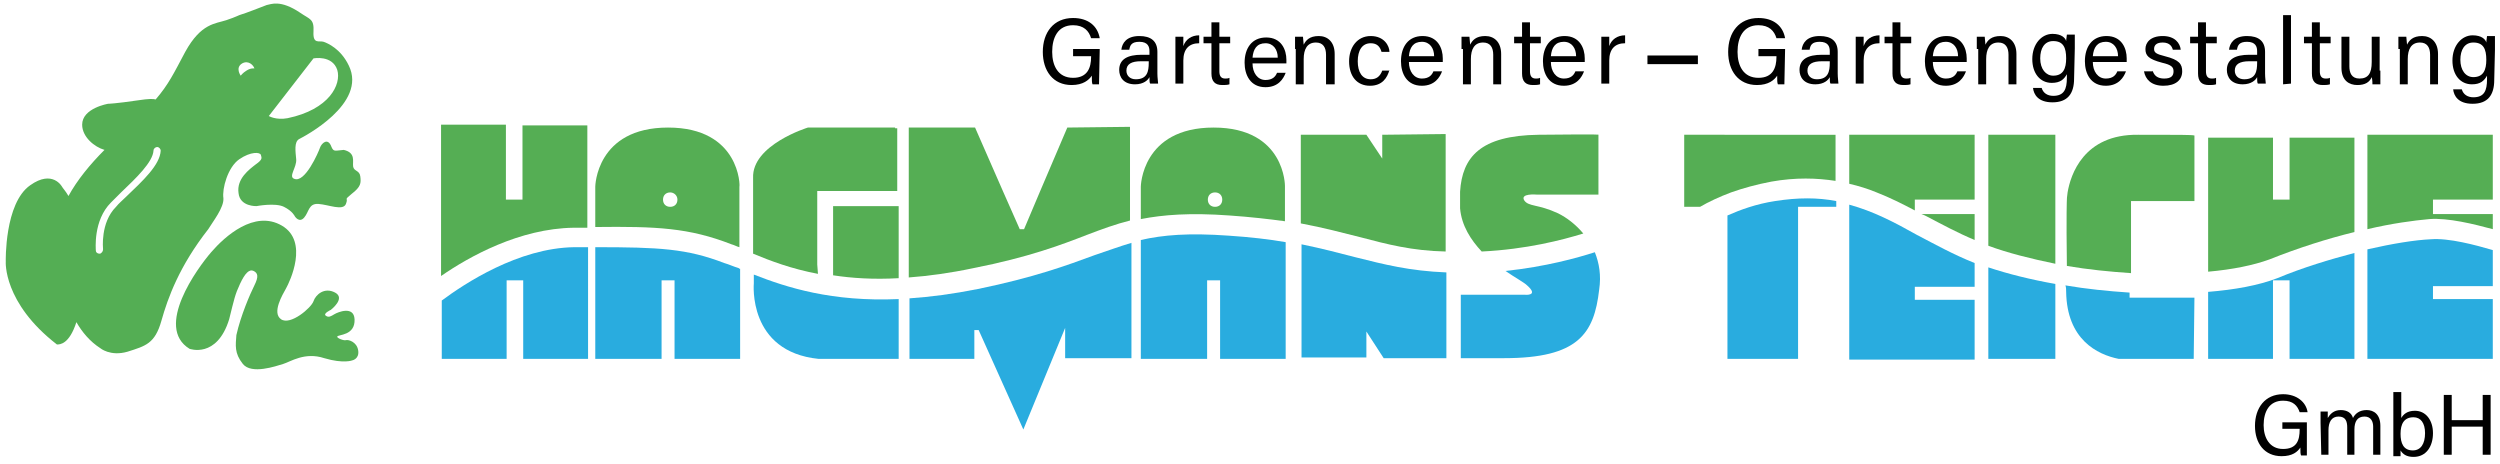
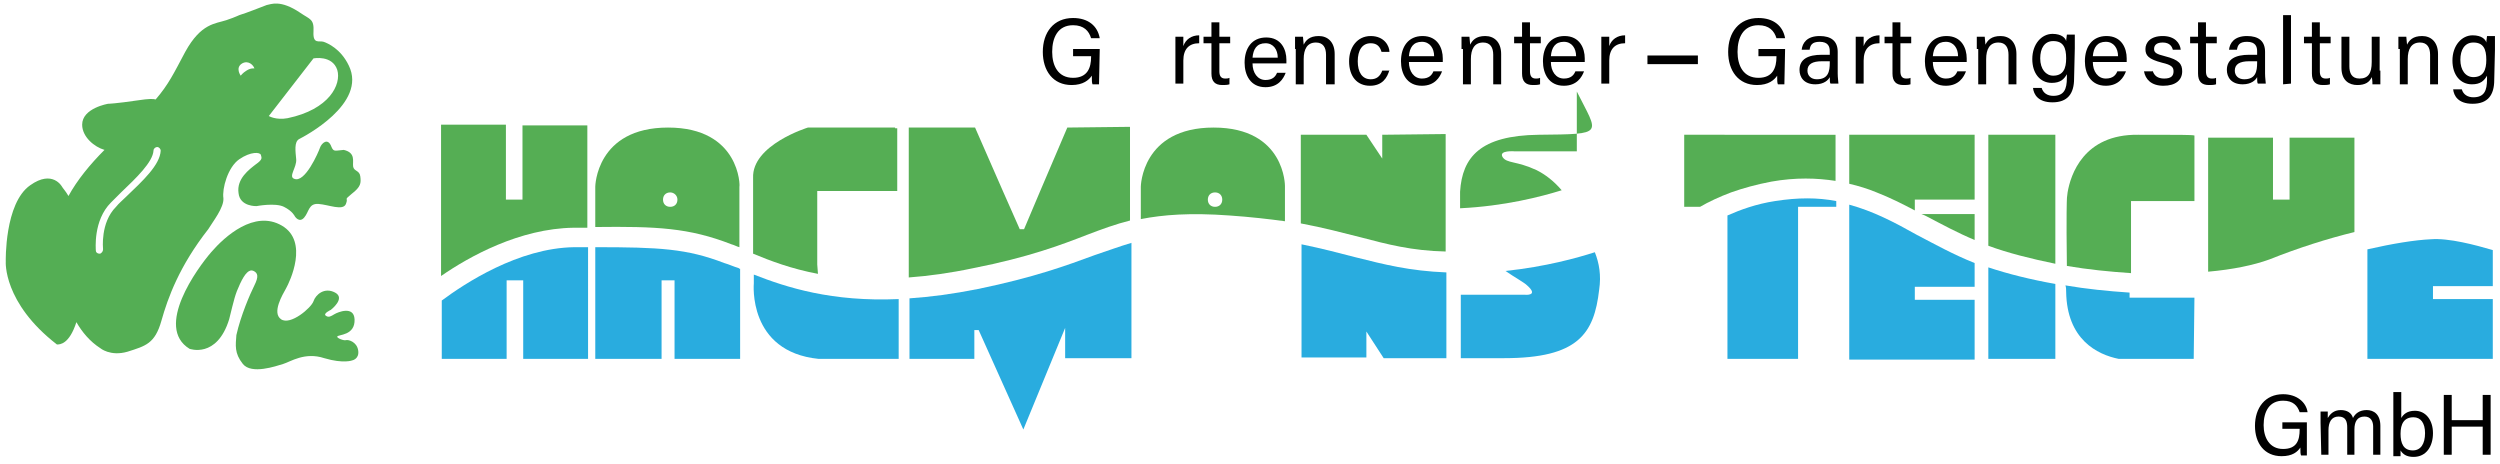
<svg xmlns="http://www.w3.org/2000/svg" version="1.1" id="Ebene_1" x="0px" y="0px" viewBox="0 0 346.9 64.4" style="enable-background:new 0 0 346.9 64.4;" xml:space="preserve">
  <style type="text/css">
	.st0{fill:#54AE54;}
	.st1{fill:#55AE54;}
	.st2{fill:#29ACDF;}
	.st3{fill:none;}
</style>
  <g id="Ebene_2">
    <path class="st0" d="M48,47.2c-0.3,0.1-1.3-0.3-1.2-0.5c0.1-0.3,2.5-0.1,2.4-2.4c-0.1-1.9-2.3-1-2.8-0.7s-0.8,0.5-1.2,0.2   s0.7-0.8,0.7-0.8s2.1-1.6,0.6-2.4s-2.7,0.3-3,1.2s-3.2,3.4-4.5,2.5s0.2-3.4,0.7-4.3c0.5-0.9,3.2-6.5-0.6-8.7s-7.9,1.5-9.8,3.7   s-7.9,10.4-3,13.4c0,0,3.8,1.4,5.5-4.1c0.7-2.8,0.8-3.4,1.5-4.9s1.3-2.1,1.9-1.8c0.6,0.3,0.7,0.8,0.1,2s-1.9,4.2-2.5,6.9   c-0.1,1.4-0.3,2.5,0.9,4s4.6,0.3,5.6,0s3-1.7,5.7-0.8c2.7,0.8,3.9,0.3,3.9,0.3s1-0.2,0.8-1.4C49.5,47.4,48.3,47.1,48,47.2z" />
    <path class="st0" d="M31,27.5c-0.2-1.3,0.6-4.3,2.2-5.4s2.9-1,3-0.6s0.3,0.6-0.7,1.3c-0.9,0.7-2.7,2-2.4,4c0.2,1.9,2.5,1.8,2.5,1.8   s2.6-0.5,3.8,0.1s1.5,1.3,1.5,1.3s0.6,1,1.3,0.2s0.6-2,2-1.9s3.4,1,3.8,0c0.4-1-0.4-0.4,0.8-1.4c1.3-1,1.3-1.5,1.2-2.4   s-0.9-0.7-1-1.4s0.4-1.9-1.3-2.3c-1.2,0.1-1.4,0.3-1.7-0.4c-0.5-1.4-1.4-0.5-1.6,0.1s-2.1,5-3.6,4.3c-0.8-0.3,0.4-1.6,0.3-2.7   s-0.3-2.4,0.4-2.8c0.6-0.3,9.5-4.9,6.9-10.2c-1.1-2.3-2.9-3.1-3.5-3.3c-0.6-0.2-1.5,0.4-1.4-1.4S43,2.7,41.7,1.8   c-2.8-1.9-4.1-1.2-4.7-1.1c-0.5,0.2-3.1,1.2-3.5,1.3s-0.6,0.3-2.1,0.8s-3.5,0.4-5.7,4.4c-1.6,3-2.3,4.5-4.1,6.6   c-0.3-0.1-1-0.1-2.3,0.1c-3.4,0.5-4.3,0.5-4.3,0.5s-3.6,0.6-3.6,2.9c0,1.7,1.7,3.1,3.1,3.5c-2,2-3.8,4.2-5,6.4   c-0.4-0.7-0.8-1.1-0.9-1.3c0,0-1.3-2.4-4.4-0.2c-3.6,2.5-3.4,10.6-3.4,10.6S0.4,42,7.9,47.8c0.4,0,1.7,0,2.7-3.1   c0.8,1.4,1.9,2.7,3.3,3.6c0,0,1.4,1.2,3.8,0.5c2.5-0.8,3.8-1.1,4.7-4.3s2.5-7.6,6.5-12.7C29.5,30.8,31.1,28.8,31,27.5z M43.5,8.1   c0,0,2.6-0.5,3.3,1.6c0.6,2-1.1,5.5-6.9,6.7c-1.6,0.3-2.6-0.3-2.6-0.3L43.5,8.1z M33.6,8.8c0.9-0.5,1.6,0.3,1.7,0.7   c0,0-0.5-0.1-1.1,0.3c-0.5,0.3-0.8,0.7-0.8,0.7S32.6,9.4,33.6,8.8z M17.5,27.3c-0.5,0.5-1,0.9-1.4,1.4c-2.2,2.2-1.8,5.8-1.8,5.9   c0,0.3-0.2,0.5-0.4,0.6c0,0,0,0-0.1,0c-0.3,0-0.5-0.2-0.5-0.4s-0.4-4.2,2.1-6.7c0.4-0.4,0.9-0.9,1.4-1.4c2.1-2,4.4-4.2,4.5-5.8   c0-0.3,0.3-0.5,0.5-0.5c0.3,0,0.5,0.3,0.5,0.5C22.2,22.9,19.8,25.1,17.5,27.3z" />
    <path class="st1" d="M304.5,18.7L304.5,18.7C304.8,18.7,304.5,18.7,304.5,18.7z" />
    <path class="st2" d="M211.9,39.6c1.7,1.5-0.3,1.3-0.3,1.3h-8.9v8.8c0,0,3.8,0,6,0c10.3,0,12.5-3.4,13.2-9.5c0.3-2,0-3.7-0.6-5.2   c-2.5,0.8-6.8,2-12.4,2.6C210.2,38.5,211.5,39.2,211.9,39.6z" />
-     <path class="st1" d="M213.5,18.7c-8.1,0.1-10.6,3.1-10.9,7.9c0,0.7,0,1.5,0,2.3c0.2,2.4,1.5,4.4,3,6c6.2-0.3,11.2-1.6,14.1-2.5   c-1.1-1.3-2.3-2.2-3.5-2.8c-2.8-1.3-4.1-0.9-4.7-1.8c-0.6-1,1.7-0.8,1.7-0.8h8.6v-0.4v-7.9C221.8,18.7,222.8,18.6,213.5,18.7z" />
+     <path class="st1" d="M213.5,18.7c-8.1,0.1-10.6,3.1-10.9,7.9c0,0.7,0,1.5,0,2.3c6.2-0.3,11.2-1.6,14.1-2.5   c-1.1-1.3-2.3-2.2-3.5-2.8c-2.8-1.3-4.1-0.9-4.7-1.8c-0.6-1,1.7-0.8,1.7-0.8h8.6v-0.4v-7.9C221.8,18.7,222.8,18.6,213.5,18.7z" />
    <path class="st1" d="M72.5,17.3v9.4v1h-2.3v-1v-9.4h-9v9.4v11.6c3.9-2.7,10.9-6.6,18.4-6.7c0.7,0,1.3,0,1.9,0v-4.8v-9.4h-9V17.3z" />
    <path class="st2" d="M61.3,41.7v8.1h9V38.9h2.3v10.9h9V34.3c-0.6,0-1.2,0-1.9,0C71.9,34.4,64.4,39.4,61.3,41.7z" />
    <path class="st2" d="M100.5,36.5c-5.2-2-9-2.2-17.9-2.2v15.5h9.2V38.9h1.8v10.9h9.1V37.3c-0.1,0-0.1,0-0.2-0.1   C101.8,37,101.2,36.7,100.5,36.5z" />
    <path class="st1" d="M92.7,17.7c-10,0-10.1,8.2-10.1,8.2v0.8v4.8c8.5-0.1,13,0.1,18.9,2.4c0.4,0.1,0.7,0.3,1.1,0.4v-7.6v-0.8   C102.7,25.9,102.7,17.7,92.7,17.7z M94,27.7c0,0.6-0.4,1-1,1s-1-0.4-1-1s0.4-1,1-1C93.5,26.7,94,27.1,94,27.7z" />
    <path class="st2" d="M104.6,38.1c0,0.8,0,1.2,0,1.2s-0.9,9.5,9,10.5c7.6,0,11.1,0,11.1,0v-8.3C115.4,41.9,109.2,39.9,104.6,38.1z" />
    <g>
-       <path class="st1" d="M115.6,38.2c2.6,0.4,5.6,0.6,9.1,0.4v-10h-9.1V38.2z" />
      <path class="st1" d="M124.2,17.7h-12.1c0,0-7.8,2.4-7.6,7c0,0.6,0,1.2,0,2c0,2.6,0,5.9,0,8.5c2.4,1,5.3,2.1,9,2.8l-0.1-1.3v-9.9    v-0.3h11.1v-8.7h-0.3V17.7z" />
    </g>
    <path class="st1" d="M168.4,17.7c-10,0-10.1,8.2-10.1,8.2v0.8v3.7c3.1-0.6,6.8-0.9,12.3-0.5c2.9,0.2,5.5,0.5,7.7,0.8v-4.1v-0.8   C178.3,25.9,178.4,17.7,168.4,17.7z M169.6,27.7c0,0.6-0.4,1-1,1s-1-0.4-1-1s0.4-1,1-1C169.2,26.7,169.6,27.1,169.6,27.7z" />
-     <path class="st2" d="M158.3,33.3v16.5h9.2V38.9h1.8v10.9h9.1V33.6c-2.3-0.4-4.9-0.7-7.9-0.9C164.9,32.3,161.4,32.6,158.3,33.3z" />
    <path class="st2" d="M180.6,33.9v15.7h9V46l2.4,3.7h8.7V37.8c-5.1-0.2-8.6-1.1-12.6-2.1C185.8,35.1,183.5,34.5,180.6,33.9z" />
    <path class="st1" d="M191.8,18.7V22l-2.2-3.3h-9.1v7.9V31c3.2,0.6,5.8,1.3,8.2,1.9c3.8,1,7.2,1.9,11.9,2v-8.4v-7.9L191.8,18.7   L191.8,18.7z" />
    <path class="st2" d="M135.7,40.1c-3.5,0.7-6.6,1.1-9.5,1.3v8.4h9v-4h0.6l6.2,13.8l5.8-14.1v4.2h9.2v-16c-1.7,0.5-3.3,1.1-5.1,1.7   C148.1,36.8,143.5,38.5,135.7,40.1z" />
    <path class="st1" d="M148.1,17.7l-3.8,8.9l-2.2,5.2h-0.6l-2.3-5.2l-3.9-8.9h-9.2v8.9v11.9c2.7-0.2,5.7-0.6,9-1.3   c7.6-1.5,12.1-3.2,15.7-4.6c2.1-0.8,4-1.5,6-2v-4.1v-8.9L148.1,17.7L148.1,17.7z" />
-     <path class="st2" d="M306.4,40.5v9.3h9V38.9h2.3v10.9h9V35.1c-3.4,0.9-7.1,2-10.7,3.5C313.4,39.6,310.1,40.2,306.4,40.5z" />
    <path class="st1" d="M317.7,19.1v7.6v1h-2.3v-1v-7.6h-9v7.6v11c3.4-0.3,6.3-0.9,8.5-1.7c4-1.6,8.1-2.9,11.8-3.8v-5.5v-7.6H317.7z" />
    <path class="st2" d="M246.3,27.9c-2.6,0.4-4.8,1.2-6.6,2v19.9h9.8V28.7h5.3v-0.8C252.2,27.4,249.5,27.4,246.3,27.9z" />
    <path class="st1" d="M233.7,18.7v8v2h2.2c1.2-0.7,2.7-1.4,4.3-2c1.7-0.6,3.5-1.1,5.6-1.5c3.4-0.6,6.3-0.5,8.9-0.1v-6.4H233.7z" />
    <path class="st2" d="M256.6,28.4v21.5H274v-8.3h-8.3v-1.8h8.3v-3.3c-3-1.2-5.5-2.6-8-3.9C262.8,30.8,259.9,29.3,256.6,28.4z" />
    <g>
      <path class="st1" d="M267.3,30c2.1,1.1,4.3,2.3,6.7,3.3v-3.6h-7.4C266.9,29.8,267.1,29.9,267.3,30z" />
      <path class="st1" d="M256.6,18.7v6.8c1.3,0.3,2.6,0.7,3.8,1.2c1.8,0.7,3.6,1.6,5.3,2.5v-1.5h8.3v-1v-8H256.6z" />
    </g>
    <path class="st2" d="M337.3,33.2c-2.2,0.1-5.3,0.6-8.8,1.4v15.2h17.4v-8.3h-8.3v-1.8h8.3v-5C343.5,34,339.8,33,337.3,33.2z" />
-     <path class="st1" d="M328.5,18.7v8v5.1c3.4-0.8,6.4-1.2,8.6-1.4c2.6-0.2,6.2,0.7,8.8,1.4v-2.1h-8.3v-2h8.3v-1v-8   C345.9,18.7,328.5,18.7,328.5,18.7z" />
    <path class="st2" d="M275.9,49.8h9.3V39.4c-3.4-0.6-6.6-1.4-9.3-2.3V49.8z" />
    <path class="st1" d="M275.9,18.7v8v7.4c2.7,1,5.9,1.8,9.3,2.5v-9.9v-8C285.2,18.7,275.9,18.7,275.9,18.7z" />
    <path class="st2" d="M286.7,40.5c0.1,6.6,4.3,8.7,7.3,9.3h10.4l0.1-8.5h-9v-0.7c-3-0.2-6-0.5-8.9-1   C286.7,39.9,286.7,40.2,286.7,40.5z" />
    <path class="st1" d="M296.7,18.7c-7.6-0.1-9.4,5.6-9.8,8c-0.1,0.6-0.1,1-0.1,1s-0.1,1.9,0,9.2c2.9,0.5,5.9,0.8,8.9,1v-10h8.8v-1.1   v-8C304.1,18.7,302.4,18.7,296.7,18.7z" />
    <path class="st3" d="M367.9,37.9v0.2h2v-1c-0.7,0.2-1.4,0.3-2,0.5V37.9z" />
    <path d="M152.5,11.7h-0.9c-0.1-0.2-0.1-0.6-0.1-1.2c-0.4,0.6-1.2,1.3-2.8,1.3c-2.6,0-4-2-4-4.6c0-2.7,1.5-4.7,4.2-4.7   c2.1,0,3.4,1.1,3.7,2.8h-1.2c-0.3-1-1-1.8-2.5-1.8c-2.1,0-2.9,1.7-2.9,3.7c0,1.9,0.8,3.6,2.9,3.6c2,0,2.5-1.4,2.5-2.9V7.8h-2.5v-1   h3.7L152.5,11.7L152.5,11.7z" />
-     <path d="M160.6,10.2c0,0.6,0.1,1.2,0.1,1.4h-1.1c-0.1-0.1-0.1-0.5-0.1-0.9c-0.2,0.4-0.8,1-2,1c-1.6,0-2.2-1-2.2-2   c0-1.5,1.2-2.1,3.1-2.1h1.1V7.1c0-0.6-0.2-1.3-1.4-1.3c-1.1,0-1.3,0.5-1.4,1.1h-1.1c0.1-0.9,0.7-1.9,2.5-1.9c1.6,0,2.5,0.7,2.5,2.2   L160.6,10.2L160.6,10.2z M159.4,8.5h-1.1c-1.3,0-2,0.4-2,1.3c0,0.7,0.5,1.2,1.3,1.2c1.6,0,1.8-1.1,1.8-2.3V8.5z" />
    <path d="M163.1,6.9c0-0.9,0-1.4,0-1.8h1.1c0,0.2,0,0.7,0,1.3c0.3-0.9,1.1-1.5,2.2-1.5V6c-1.4,0-2.2,0.8-2.2,2.4v3.2h-1.1V6.9z" />
    <path d="M167,5.1h1.1v-2h1.1v2h1.5V6h-1.5v3.9c0,0.6,0.2,1,0.8,1c0.2,0,0.4,0,0.6-0.1v0.9c-0.3,0.1-0.7,0.1-1,0.1   c-1,0-1.5-0.5-1.5-1.6V6H167V5.1z" />
    <path d="M173.8,8.8c0,1.3,0.7,2.3,1.8,2.3c1,0,1.4-0.5,1.6-1h1.2c-0.3,0.8-1,2-2.8,2c-2.1,0-2.9-1.7-2.9-3.4c0-2,1-3.5,3-3.5   c2.1,0,2.8,1.7,2.8,3.1c0,0.2,0,0.4,0,0.5C178.5,8.8,173.8,8.8,173.8,8.8z M177.3,8c0-1.1-0.6-2-1.7-2c-1.2,0-1.7,0.8-1.8,2H177.3z   " />
    <path d="M179.7,6.8c0-0.6,0-1.2,0-1.7h1.1c0,0.2,0.1,0.9,0.1,1.1c0.3-0.6,0.8-1.2,2.1-1.2c1.2,0,2.2,0.8,2.2,2.5v4.2H184V7.6   c0-1-0.4-1.7-1.4-1.7c-1.2,0-1.7,0.9-1.7,2.3v3.5h-1.1V6.8H179.7z" />
    <path d="M192.8,9.7c-0.3,1.1-1,2.2-2.7,2.2c-1.8,0-2.9-1.3-2.9-3.4c0-1.9,1.1-3.5,3-3.5s2.6,1.4,2.6,2.2h-1.1   c-0.2-0.7-0.6-1.2-1.5-1.2c-1.2,0-1.8,1-1.8,2.5s0.6,2.5,1.8,2.5c0.8,0,1.3-0.4,1.6-1.2h1V9.7z" />
    <path d="M195.5,8.6c0,1.3,0.7,2.3,1.8,2.3c1,0,1.4-0.5,1.6-1h1.2c-0.3,0.8-1,2-2.8,2c-2.1,0-2.9-1.7-2.9-3.4c0-2,1-3.5,3-3.5   c2.1,0,2.8,1.7,2.8,3.1c0,0.2,0,0.4,0,0.5H195.5z M199,7.8c0-1.1-0.6-2-1.7-2c-1.2,0-1.7,0.8-1.8,2H199z" />
    <path d="M202.8,6.8c0-0.6,0-1.2,0-1.7h1.1c0,0.2,0.1,0.9,0.1,1.1c0.3-0.6,0.8-1.2,2.1-1.2c1.2,0,2.2,0.8,2.2,2.5v4.2h-1.1V7.6   c0-1-0.4-1.7-1.4-1.7c-1.2,0-1.7,0.9-1.7,2.3v3.5H203V6.8H202.8z" />
    <path d="M210.1,5.1h1.1v-2h1.1v2h1.5V6h-1.5v3.9c0,0.6,0.2,1,0.8,1c0.2,0,0.4,0,0.6-0.1v0.9c-0.3,0.1-0.7,0.1-1,0.1   c-1,0-1.5-0.5-1.5-1.6V6h-1.1L210.1,5.1L210.1,5.1z" />
    <path d="M215.2,8.6c0,1.3,0.7,2.3,1.8,2.3c1,0,1.4-0.5,1.6-1h1.2c-0.3,0.8-1,2-2.8,2c-2.1,0-2.9-1.7-2.9-3.4c0-2,1-3.5,3-3.5   c2.1,0,2.8,1.7,2.8,3.1c0,0.2,0,0.4,0,0.5H215.2z M218.7,7.8c0-1.1-0.6-2-1.7-2c-1.2,0-1.7,0.8-1.8,2H218.7z" />
    <path d="M222.2,6.9c0-0.9,0-1.4,0-1.8h1.1c0,0.2,0,0.7,0,1.3c0.3-0.9,1.1-1.5,2.2-1.5V6c-1.4,0-2.2,0.8-2.2,2.4v3.2h-1.1V6.9z" />
    <path d="M235.6,7.7v1.2h-7V7.7H235.6z" />
    <path d="M247.6,11.7h-0.9c-0.1-0.2-0.1-0.6-0.1-1.2c-0.4,0.6-1.2,1.3-2.8,1.3c-2.6,0-4-2-4-4.6c0-2.7,1.5-4.7,4.2-4.7   c2.1,0,3.4,1.1,3.7,2.8h-1.2c-0.3-1-1-1.8-2.5-1.8c-2.1,0-2.9,1.7-2.9,3.7c0,1.9,0.8,3.6,2.9,3.6c2,0,2.5-1.4,2.5-2.9V7.8H244v-1   h3.7L247.6,11.7L247.6,11.7z" />
    <path d="M255,10.2c0,0.6,0.1,1.2,0.1,1.4H254c-0.1-0.1-0.1-0.5-0.1-0.9c-0.2,0.4-0.8,1-2,1c-1.6,0-2.2-1-2.2-2   c0-1.5,1.2-2.1,3.1-2.1h1.1V7.1c0-0.6-0.2-1.3-1.4-1.3c-1.1,0-1.3,0.5-1.4,1.1H250c0.1-0.9,0.7-1.9,2.5-1.9c1.6,0,2.5,0.7,2.5,2.2   V10.2z M253.9,8.5h-1.1c-1.3,0-2,0.4-2,1.3c0,0.7,0.5,1.2,1.3,1.2c1.6,0,1.8-1.1,1.8-2.3V8.5z" />
    <path d="M257.5,6.9c0-0.9,0-1.4,0-1.8h1.1c0,0.2,0,0.7,0,1.3c0.3-0.9,1.1-1.5,2.2-1.5V6c-1.4,0-2.2,0.8-2.2,2.4v3.2h-1.1V6.9z" />
    <path d="M261.5,5.1h1.1v-2h1.1v2h1.5V6h-1.5v3.9c0,0.6,0.2,1,0.8,1c0.2,0,0.4,0,0.6-0.1v0.9c-0.3,0.1-0.7,0.1-1,0.1   c-1,0-1.5-0.5-1.5-1.6V6h-1.1V5.1z" />
    <path d="M268.2,8.6c0,1.3,0.7,2.3,1.8,2.3c1,0,1.4-0.5,1.6-1h1.2c-0.3,0.8-1,2-2.8,2c-2.1,0-2.9-1.7-2.9-3.4c0-2,1-3.5,3-3.5   c2.1,0,2.8,1.7,2.8,3.1c0,0.2,0,0.4,0,0.5H268.2z M271.7,7.8c0-1.1-0.6-2-1.7-2c-1.2,0-1.7,0.8-1.8,2H271.7z" />
    <path d="M274.3,6.8c0-0.6,0-1.2,0-1.7h1.1c0,0.2,0.1,0.9,0.1,1.1c0.3-0.6,0.8-1.2,2.1-1.2c1.2,0,2.2,0.8,2.2,2.5v4.2h-1.1V7.6   c0-1-0.4-1.7-1.4-1.7c-1.2,0-1.7,0.9-1.7,2.3v3.5h-1.1V6.8H274.3z" />
    <path d="M287.8,10.9c0,2.1-0.9,3.3-3,3.3c-2,0-2.6-1.1-2.7-2h1.2c0.2,0.7,0.8,1.1,1.6,1.1c1.5,0,1.9-0.9,1.9-2.5v-0.5   c-0.4,0.7-0.9,1.2-2.1,1.2c-1.6,0-2.7-1.3-2.7-3.3c0-2.1,1.3-3.5,2.8-3.5c1.3,0,1.8,0.6,1.9,1c0-0.3,0.1-0.7,0.1-0.9h1.1   c0,0.4,0,1.3,0,1.9L287.8,10.9L287.8,10.9z M284.9,10.5c1.4,0,1.8-1,1.8-2.4c0-1.5-0.4-2.4-1.8-2.4c-1.2,0-1.8,1-1.8,2.4   C283.1,9.6,283.9,10.5,284.9,10.5z" />
    <path d="M290.4,8.6c0,1.3,0.7,2.3,1.8,2.3c1,0,1.4-0.5,1.6-1h1.2c-0.3,0.8-1,2-2.8,2c-2.1,0-2.9-1.7-2.9-3.4c0-2,1-3.5,3-3.5   c2.1,0,2.8,1.7,2.8,3.1c0,0.2,0,0.4,0,0.5H290.4z M293.9,7.8c0-1.1-0.6-2-1.7-2c-1.2,0-1.7,0.8-1.8,2H293.9z" />
    <path d="M298.7,9.8c0.2,0.7,0.7,1.1,1.6,1.1c1,0,1.3-0.4,1.3-1S301.3,9,300,8.7c-1.9-0.5-2.3-1-2.3-1.9s0.7-1.8,2.4-1.8   c1.7,0,2.4,1,2.5,1.9h-1.1c-0.1-0.4-0.4-1-1.4-1c-0.9,0-1.2,0.4-1.2,0.9s0.3,0.7,1.5,1c2,0.5,2.4,1.1,2.4,2.1c0,1.2-0.9,2-2.6,2   s-2.5-0.9-2.7-2h1.2V9.8z" />
    <path d="M303.9,5.1h1.1v-2h1.1v2h1.5V6h-1.5v3.9c0,0.6,0.2,1,0.8,1c0.2,0,0.4,0,0.6-0.1v0.9c-0.3,0.1-0.7,0.1-1,0.1   c-1,0-1.5-0.5-1.5-1.6V6h-1.1V5.1z" />
    <path d="M314.3,10.2c0,0.6,0.1,1.2,0.1,1.4h-1.1c-0.1-0.1-0.1-0.5-0.1-0.9c-0.2,0.4-0.8,1-2,1c-1.6,0-2.2-1-2.2-2   c0-1.5,1.2-2.1,3.1-2.1h1.1V7.1c0-0.6-0.2-1.3-1.4-1.3c-1.1,0-1.3,0.5-1.4,1.1h-1.1C309.4,6,310,5,311.8,5c1.6,0,2.5,0.7,2.5,2.2   V10.2z M313.2,8.5h-1.1c-1.3,0-2,0.4-2,1.3c0,0.7,0.5,1.2,1.3,1.2c1.6,0,1.8-1.1,1.8-2.3L313.2,8.5L313.2,8.5z" />
    <path d="M316.8,11.7V2.1h1.1v9.5L316.8,11.7L316.8,11.7z" />
    <path d="M319.7,5.1h1.1v-2h1.1v2h1.5V6h-1.5v3.9c0,0.6,0.2,1,0.8,1c0.2,0,0.4,0,0.6-0.1v0.9c-0.3,0.1-0.7,0.1-1,0.1   c-1,0-1.5-0.5-1.5-1.6V6h-1.1V5.1z" />
    <path d="M330.3,9.8c0,0.6,0,1.5,0,1.9h-1.1c0-0.2,0-0.6-0.1-1c-0.3,0.7-0.9,1.1-2,1.1s-2.2-0.6-2.2-2.4V5.1h1.1v4.1   c0,0.9,0.3,1.7,1.4,1.7c1.2,0,1.7-0.7,1.7-2.3V5.1h1.1v4.7H330.3z" />
    <path d="M332.8,6.8c0-0.6,0-1.2,0-1.7h1.1c0,0.2,0.1,0.9,0.1,1.1c0.3-0.6,0.8-1.2,2.1-1.2c1.2,0,2.2,0.8,2.2,2.5v4.2h-1.1V7.6   c0-1-0.4-1.7-1.4-1.7c-1.2,0-1.7,0.9-1.7,2.3v3.5H333V6.8H332.8z" />
    <path d="M346.1,11.1c0,2.1-0.9,3.3-3,3.3c-2,0-2.6-1.1-2.7-2h1.2c0.2,0.7,0.8,1.1,1.6,1.1c1.5,0,1.9-0.9,1.9-2.5v-0.5   c-0.4,0.7-0.9,1.2-2.1,1.2c-1.6,0-2.7-1.3-2.7-3.3c0-2.1,1.3-3.5,2.8-3.5c1.3,0,1.8,0.6,1.9,1c0-0.3,0.1-0.7,0.1-0.9h1.1   c0,0.4,0,1.3,0,1.9L346.1,11.1L346.1,11.1z M343.2,10.7c1.4,0,1.8-1,1.8-2.4c0-1.5-0.4-2.4-1.8-2.4c-1.2,0-1.8,1-1.8,2.4   C341.4,9.7,342.1,10.7,343.2,10.7z" />
    <g>
      <path d="M320.2,63.2h-0.9c-0.1-0.2-0.1-0.5-0.1-1.1c-0.4,0.6-1.1,1.2-2.6,1.2c-2.4,0-3.7-1.8-3.7-4.2c0-2.5,1.4-4.4,3.9-4.4    c1.9,0,3.2,1.1,3.4,2.5h-1.1c-0.3-0.9-0.9-1.6-2.3-1.6c-1.9,0-2.7,1.5-2.7,3.4c0,1.7,0.8,3.3,2.7,3.3c1.9,0,2.3-1.2,2.3-2.7v-0.1    h-2.4v-0.9h3.4v4.6H320.2z" />
      <path d="M322,58.7c0-0.5,0-1.1,0-1.6h1c0,0.2,0,0.6,0,0.9c0.3-0.5,0.8-1.1,1.8-1.1c0.9,0,1.5,0.4,1.7,1.1c0.3-0.6,0.9-1.1,1.9-1.1    s1.9,0.6,1.9,2.2v4h-1v-3.9c0-0.7-0.3-1.4-1.2-1.4c-1,0-1.4,0.7-1.4,1.8v3.5h-1v-3.8c0-0.8-0.2-1.5-1.2-1.5s-1.4,0.8-1.4,1.9v3.4    h-1L322,58.7L322,58.7z" />
      <path d="M332.1,54.4h1.1V58c0.3-0.5,0.8-1,1.9-1c1.5,0,2.5,1.3,2.5,3.1s-0.9,3.3-2.7,3.3c-1,0-1.5-0.4-1.8-0.9c0,0.3,0,0.6,0,0.8    h-1c0-0.7,0-1.4,0-2V54.4z M334.9,57.9c-1.3,0-1.8,0.9-1.8,2.3c0,1.3,0.4,2.3,1.7,2.3c1.1,0,1.7-0.9,1.7-2.4    C336.5,58.7,335.9,57.9,334.9,57.9z" />
      <path d="M339.1,54.8h1.1v3.5h4.3v-3.5h1.1v8.3h-1.1v-3.9h-4.3v3.9h-1.1V54.8z" />
    </g>
  </g>
</svg>